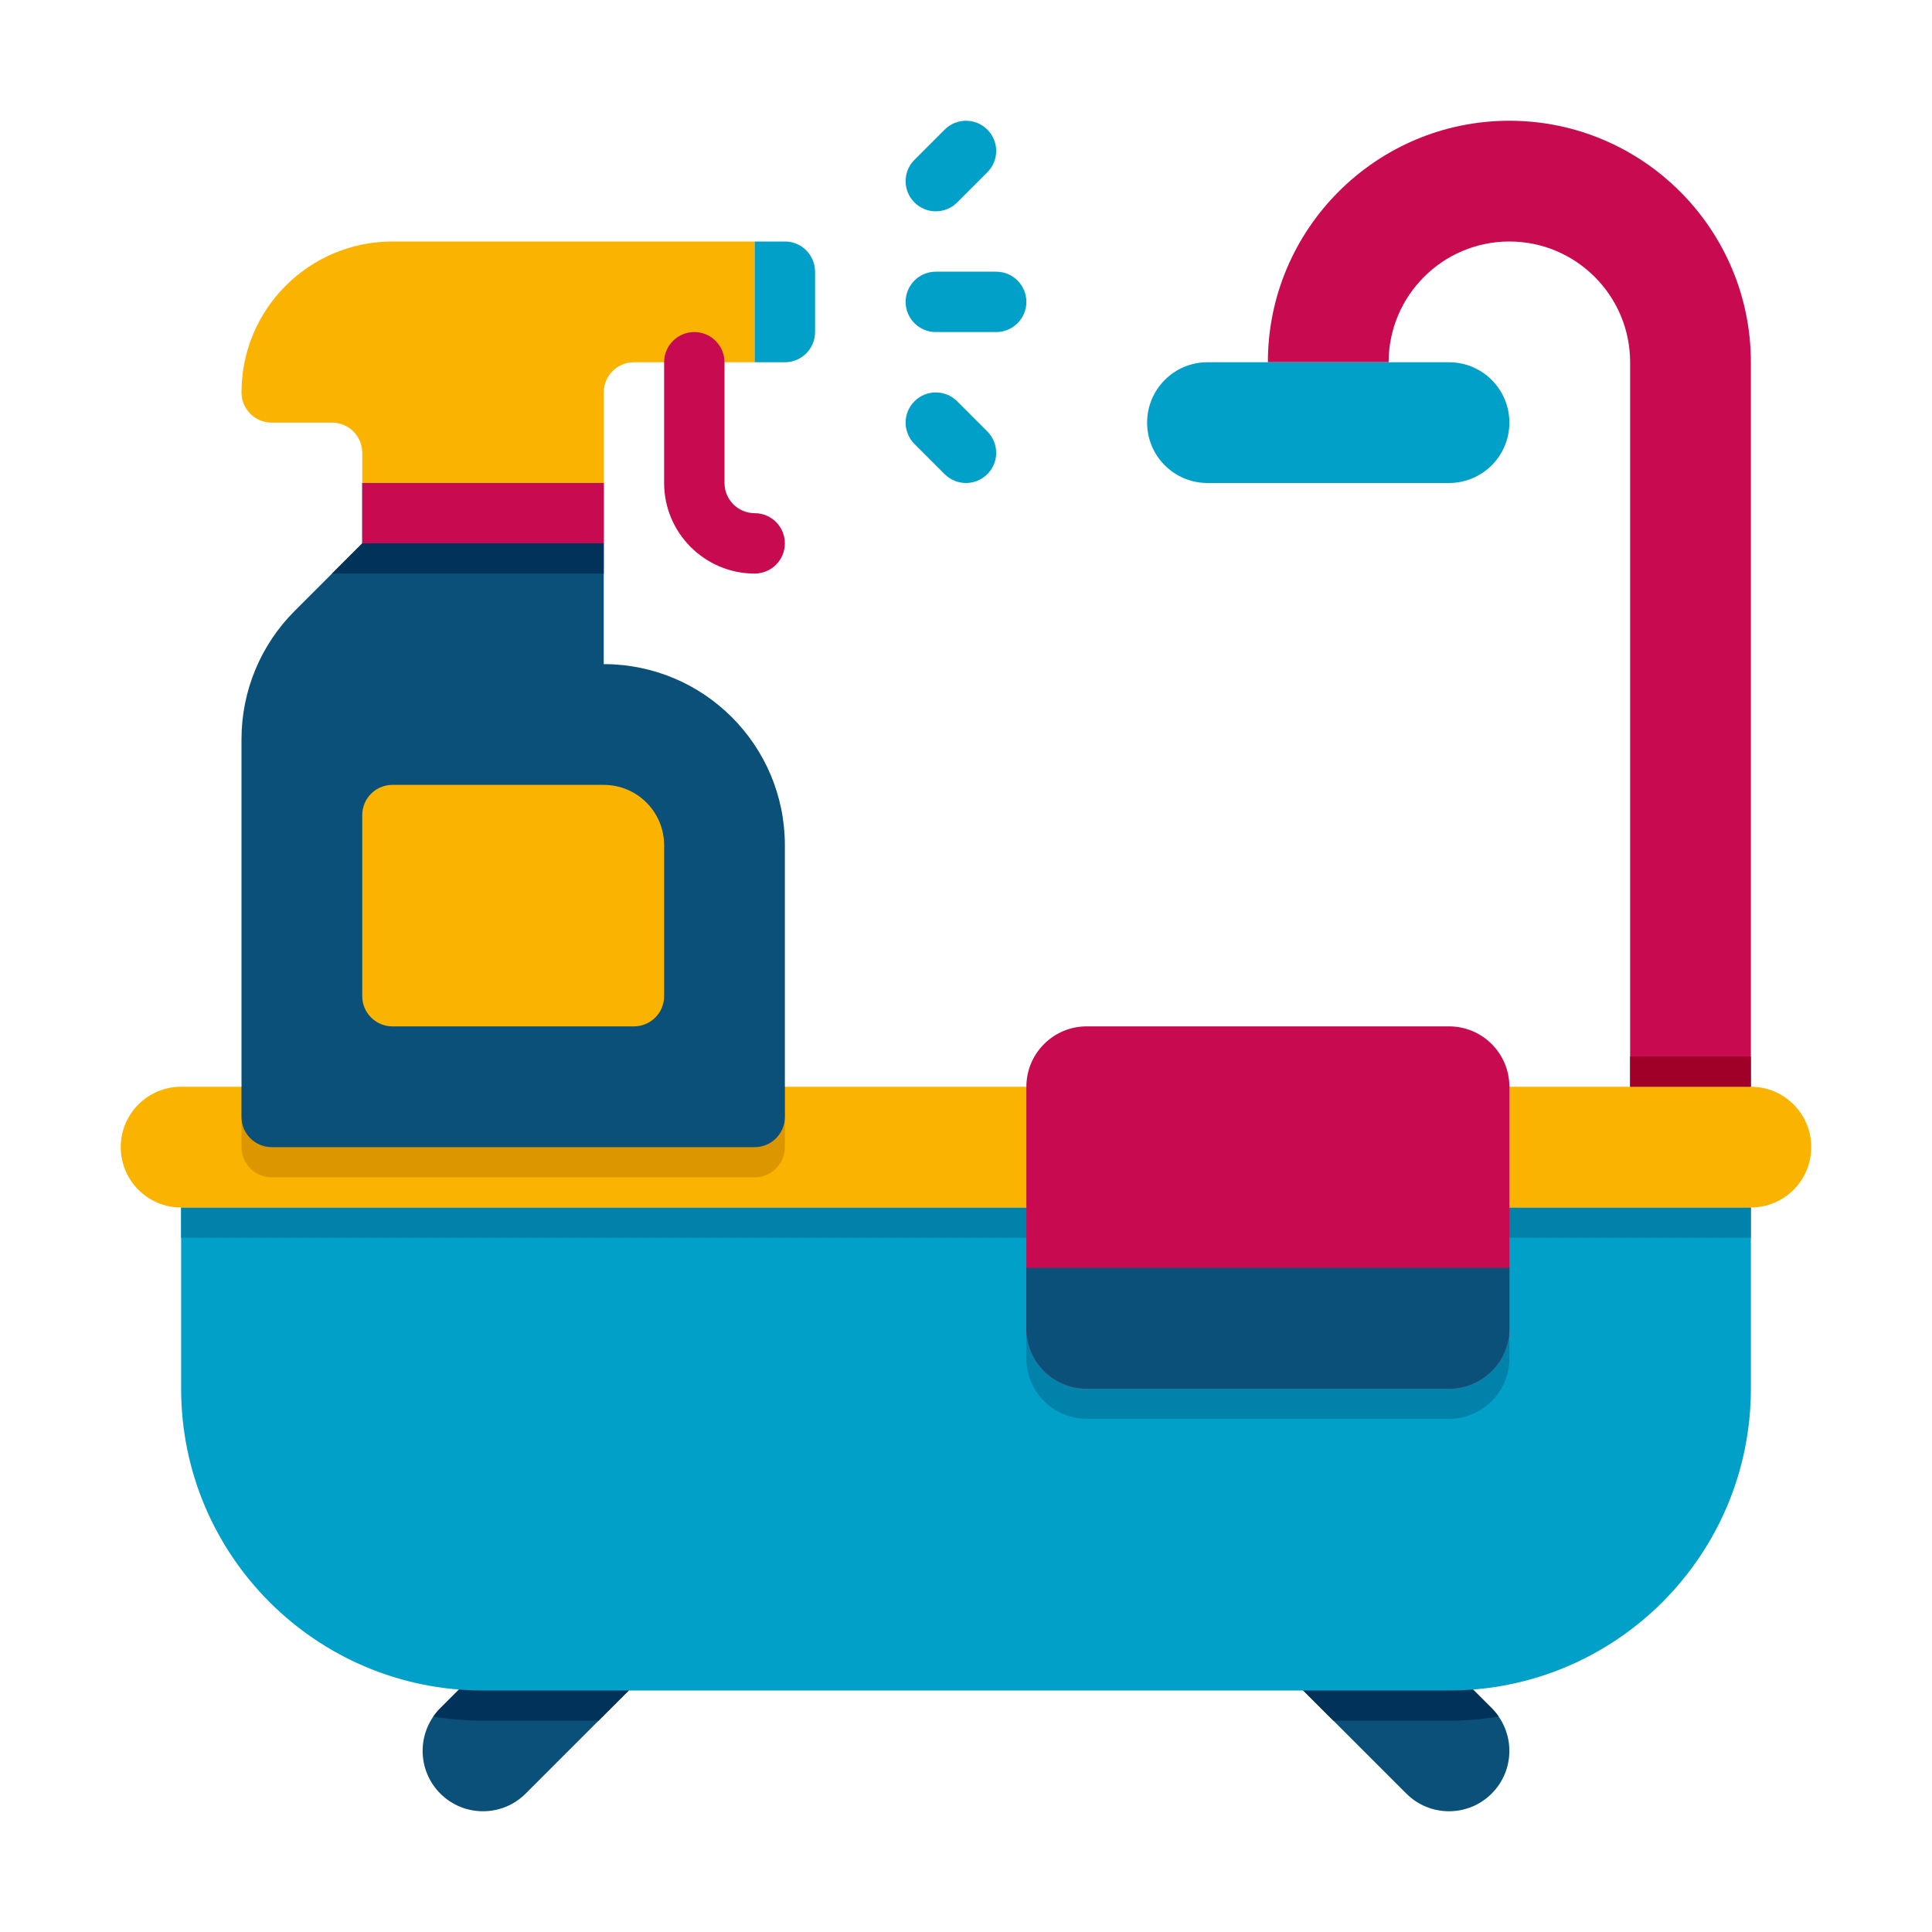
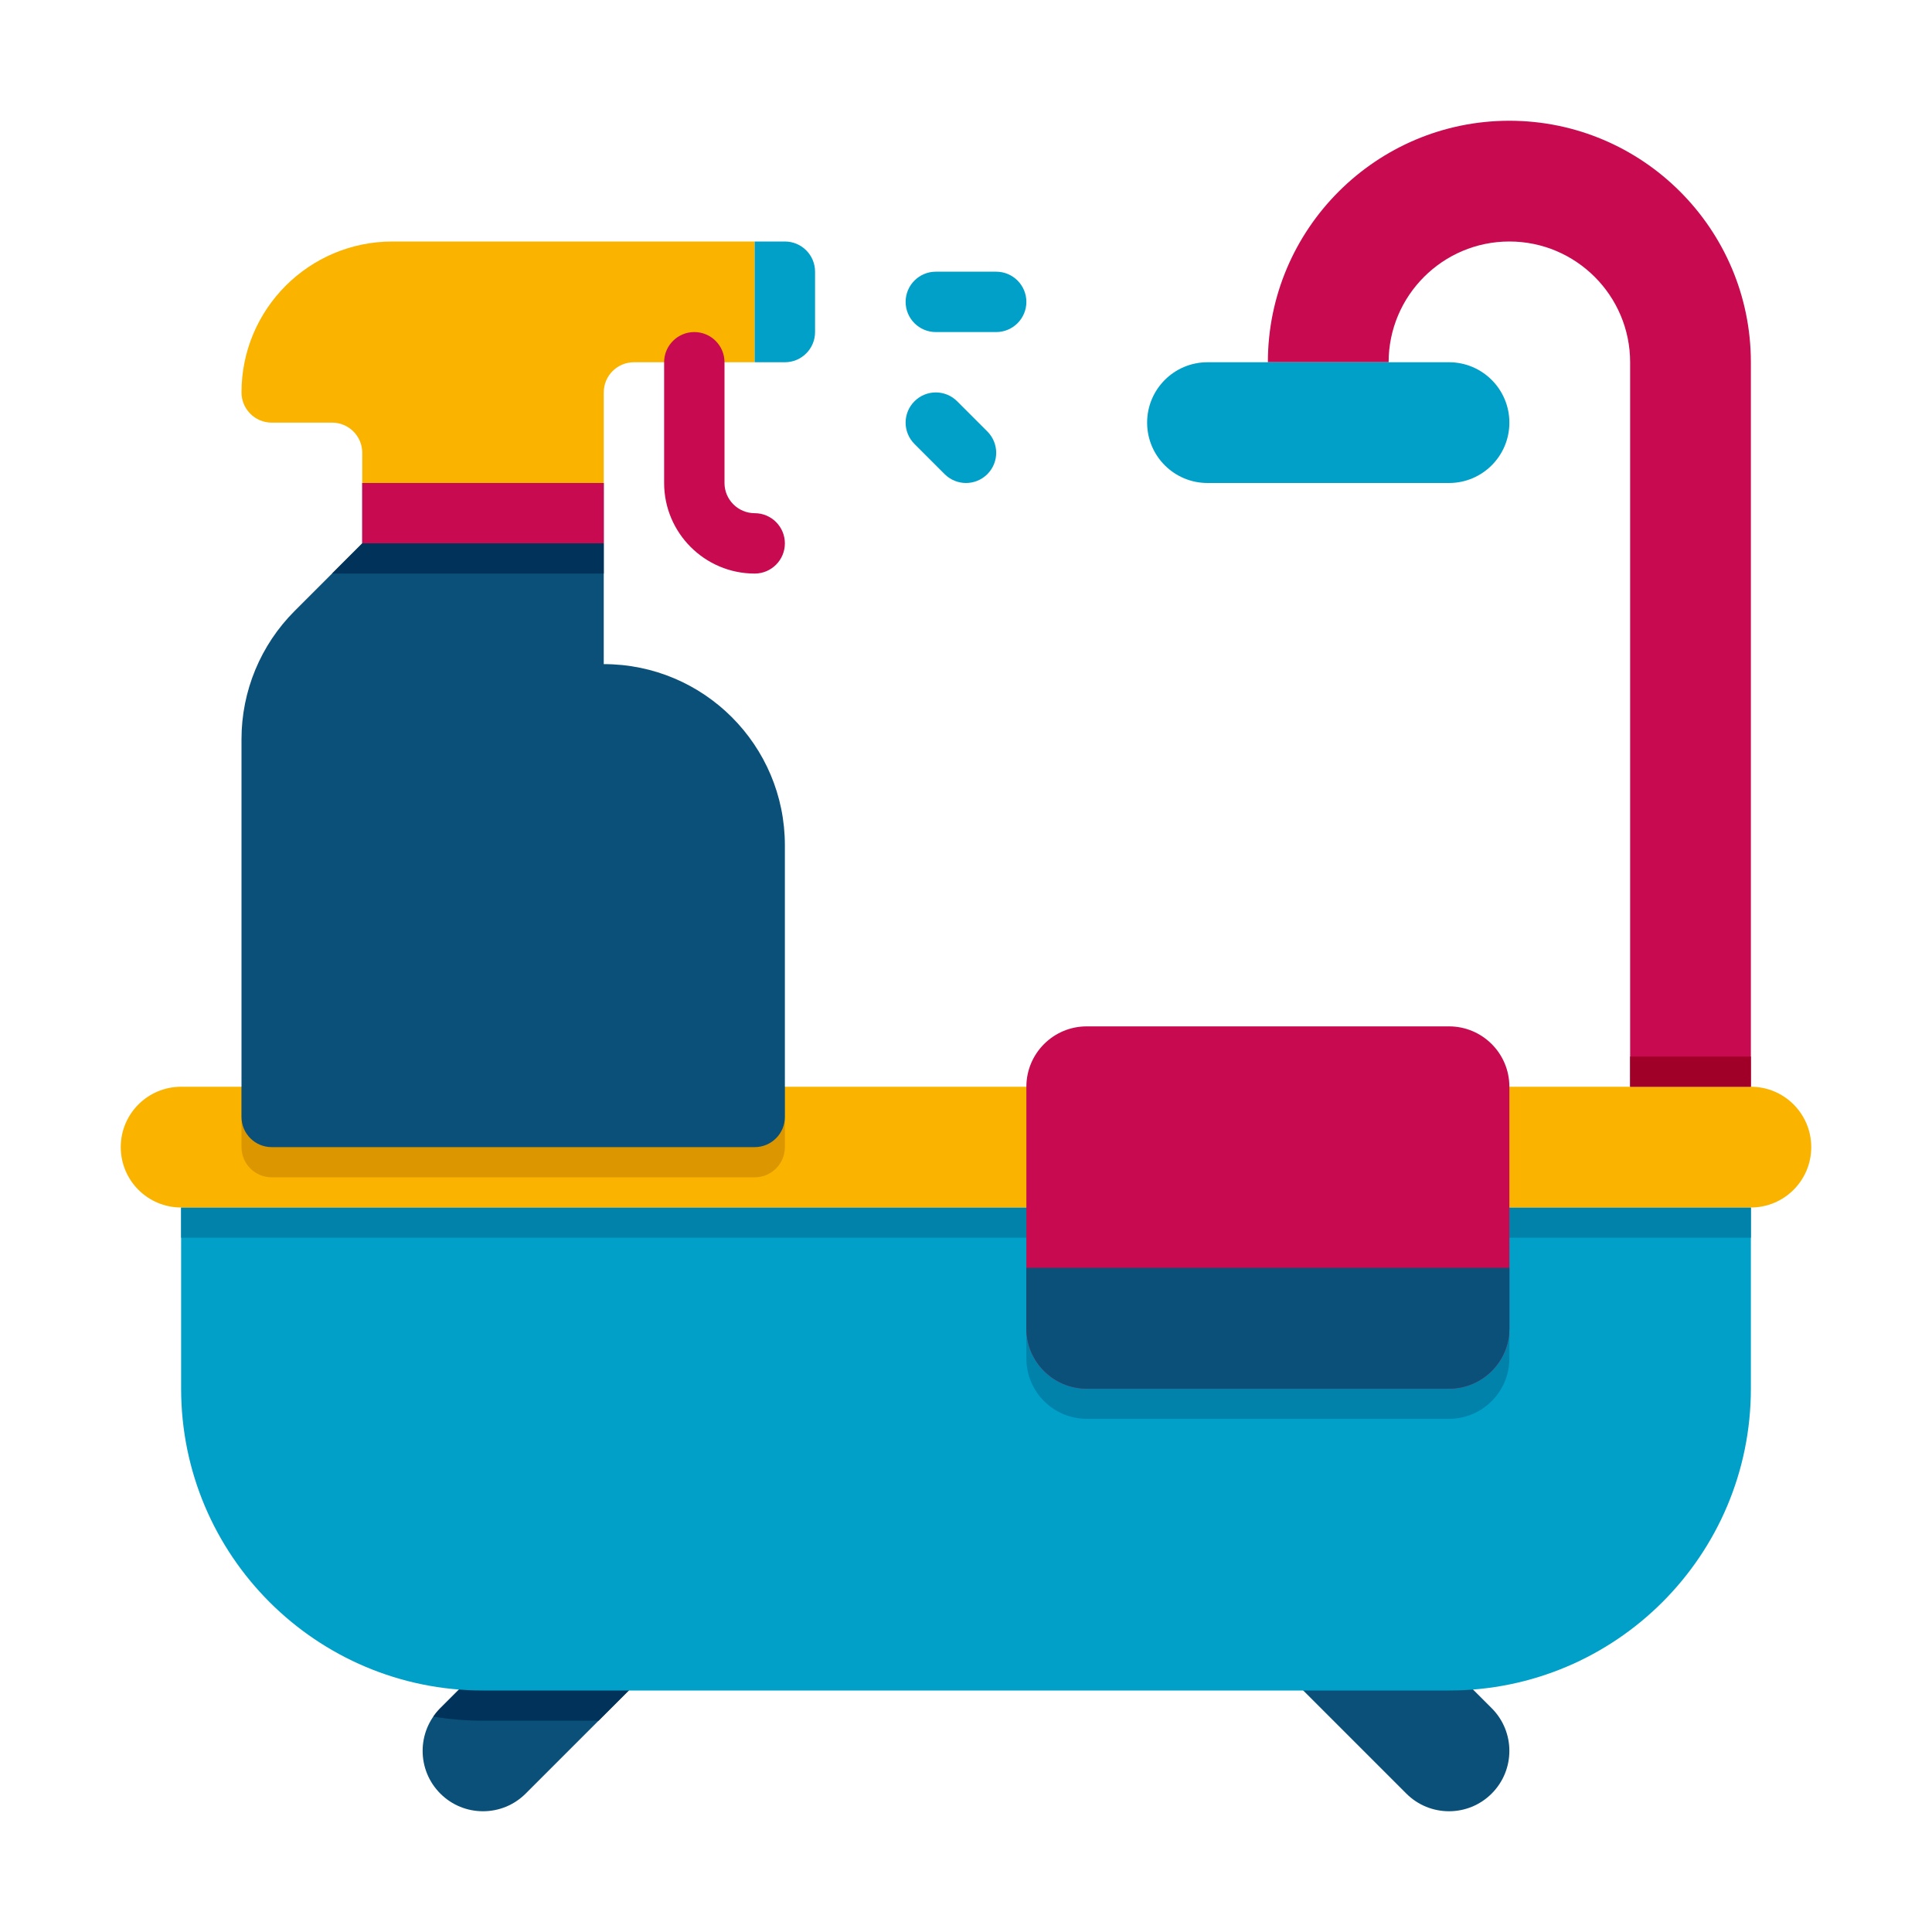
<svg xmlns="http://www.w3.org/2000/svg" height="512" viewBox="0 0 64 64" width="512">
  <g id="Captions">
    <g>
      <g>
        <path d="m48 60c-.512 0-1.024-.195-1.414-.586l-4-4c-.781-.781-.781-2.047 0-2.828.78-.781 2.048-.781 2.828 0l4 4c.781.781.781 2.047 0 2.828-.39.391-.902.586-1.414.586z" fill="#0a5078" />
      </g>
      <g>
        <path d="m16 60c-.512 0-1.024-.195-1.414-.586-.781-.781-.781-2.047 0-2.828l4-4c.78-.781 2.048-.781 2.828 0 .781.781.781 2.047 0 2.828l-4 4c-.39.391-.902.586-1.414.586z" fill="#0a5078" />
      </g>
      <g>
        <g>
          <path d="m21.414 52.586c-.78-.781-2.048-.781-2.828 0l-4 4c-.087.087-.164.181-.232.278.536.089 1.085.136 1.646.136h3.828l1.586-1.586c.781-.781.781-2.047 0-2.828z" fill="#00325a" />
        </g>
        <g>
-           <path d="m49.646 56.864c-.068-.098-.145-.191-.232-.278l-4-4c-.78-.781-2.048-.781-2.828 0-.781.781-.781 2.047 0 2.828l1.586 1.586h3.828c.561 0 1.11-.047 1.646-.136z" fill="#00325a" />
-         </g>
+           </g>
      </g>
      <g>
        <path d="m58 40h-52v6c0 5.523 4.477 10 10 10h32c5.523 0 10-4.477 10-10z" fill="#00a0c8" />
      </g>
      <g>
        <path d="m6 40h52v1h-52z" fill="#0082aa" />
      </g>
      <g>
        <path d="m36 47h12c1.105 0 2-.895 2-2v-8c0-1.105-.895-2-2-2h-12c-1.105 0-2 .895-2 2v8c0 1.105.895 2 2 2z" fill="#0082aa" />
      </g>
      <g>
        <path d="m58 36h-52c-1.105 0-2 .895-2 2 0 1.105.895 2 2 2h52c1.105 0 2-.895 2-2 0-1.105-.895-2-2-2z" fill="#fab400" />
      </g>
      <g>
        <path d="m8 36v2c0 .552.448 1 1 1h16c.552 0 1-.448 1-1v-2z" fill="#dc9600" />
      </g>
      <g>
        <path d="m58 36h-4v-24c0-2.206-1.794-4-4-4s-4 1.794-4 4h-4c0-4.411 3.589-8 8-8s8 3.589 8 8z" fill="#c80a50" />
      </g>
      <g>
        <path d="m48 16h-8c-1.105 0-2-.895-2-2 0-1.105.895-2 2-2h8c1.105 0 2 .895 2 2 0 1.105-.895 2-2 2z" fill="#00a0c8" />
      </g>
      <g>
        <path d="m36 46h12c1.105 0 2-.895 2-2v-8c0-1.105-.895-2-2-2h-12c-1.105 0-2 .895-2 2v8c0 1.105.895 2 2 2z" fill="#c80a50" />
      </g>
      <g>
        <path d="m54 35h4v1h-4z" fill="#a00028" />
      </g>
      <g>
        <path d="m48 46h-12c-1.105 0-2-.895-2-2v-2h16v2c0 1.105-.895 2-2 2z" fill="#0a5078" />
      </g>
      <g>
        <g>
          <path d="m25 8v4h-4c-.552 0-1 .448-1 1v3h-8v-1c0-.552-.448-1-1-1h-2c-.552 0-1-.448-1-1 0-2.761 2.239-5 5-5z" fill="#fab400" />
        </g>
        <g>
          <path d="m26 12h-1v-4h1c.552 0 1 .448 1 1v2c0 .552-.448 1-1 1z" fill="#00a0c8" />
        </g>
        <g>
          <path d="m25 19c-1.654 0-3-1.346-3-3v-4c0-.552.448-1 1-1s1 .448 1 1v4c0 .551.449 1 1 1 .552 0 1 .448 1 1s-.448 1-1 1z" fill="#c80a50" />
        </g>
        <g>
          <path d="m20 16v6c3.314 0 6 2.686 6 6v9c0 .552-.448 1-1 1h-16c-.552 0-1-.448-1-1v-12.515c0-1.591.632-3.117 1.757-4.243l2.243-2.242v-2z" fill="#0a5078" />
        </g>
        <g>
-           <path d="m13 34h8c.552 0 1-.448 1-1v-5c0-1.105-.895-2-2-2h-7c-.552 0-1 .448-1 1v6c0 .552.448 1 1 1z" fill="#fab400" />
-         </g>
+           </g>
        <g>
          <path d="m12 16h8v2h-8z" fill="#c80a50" transform="matrix(-1 0 0 -1 32 34)" />
        </g>
        <g>
          <path d="m20 19h-9l1-1h8z" fill="#00325a" />
        </g>
      </g>
      <g>
        <path d="m33 11h-2c-.552 0-1-.448-1-1s.448-1 1-1h2c.552 0 1 .448 1 1s-.448 1-1 1z" fill="#00a0c8" />
      </g>
      <g>
        <path d="m32 16c-.256 0-.512-.098-.707-.293l-1-1c-.391-.391-.391-1.023 0-1.414s1.023-.391 1.414 0l1 1c.391.391.391 1.023 0 1.414-.195.195-.451.293-.707.293z" fill="#00a0c8" />
      </g>
      <g>
-         <path d="m31 7c-.256 0-.512-.098-.707-.293-.391-.391-.391-1.023 0-1.414l1-1c.391-.391 1.023-.391 1.414 0s.391 1.023 0 1.414l-1 1c-.195.195-.451.293-.707.293z" fill="#00a0c8" />
-       </g>
+         </g>
    </g>
  </g>
</svg>